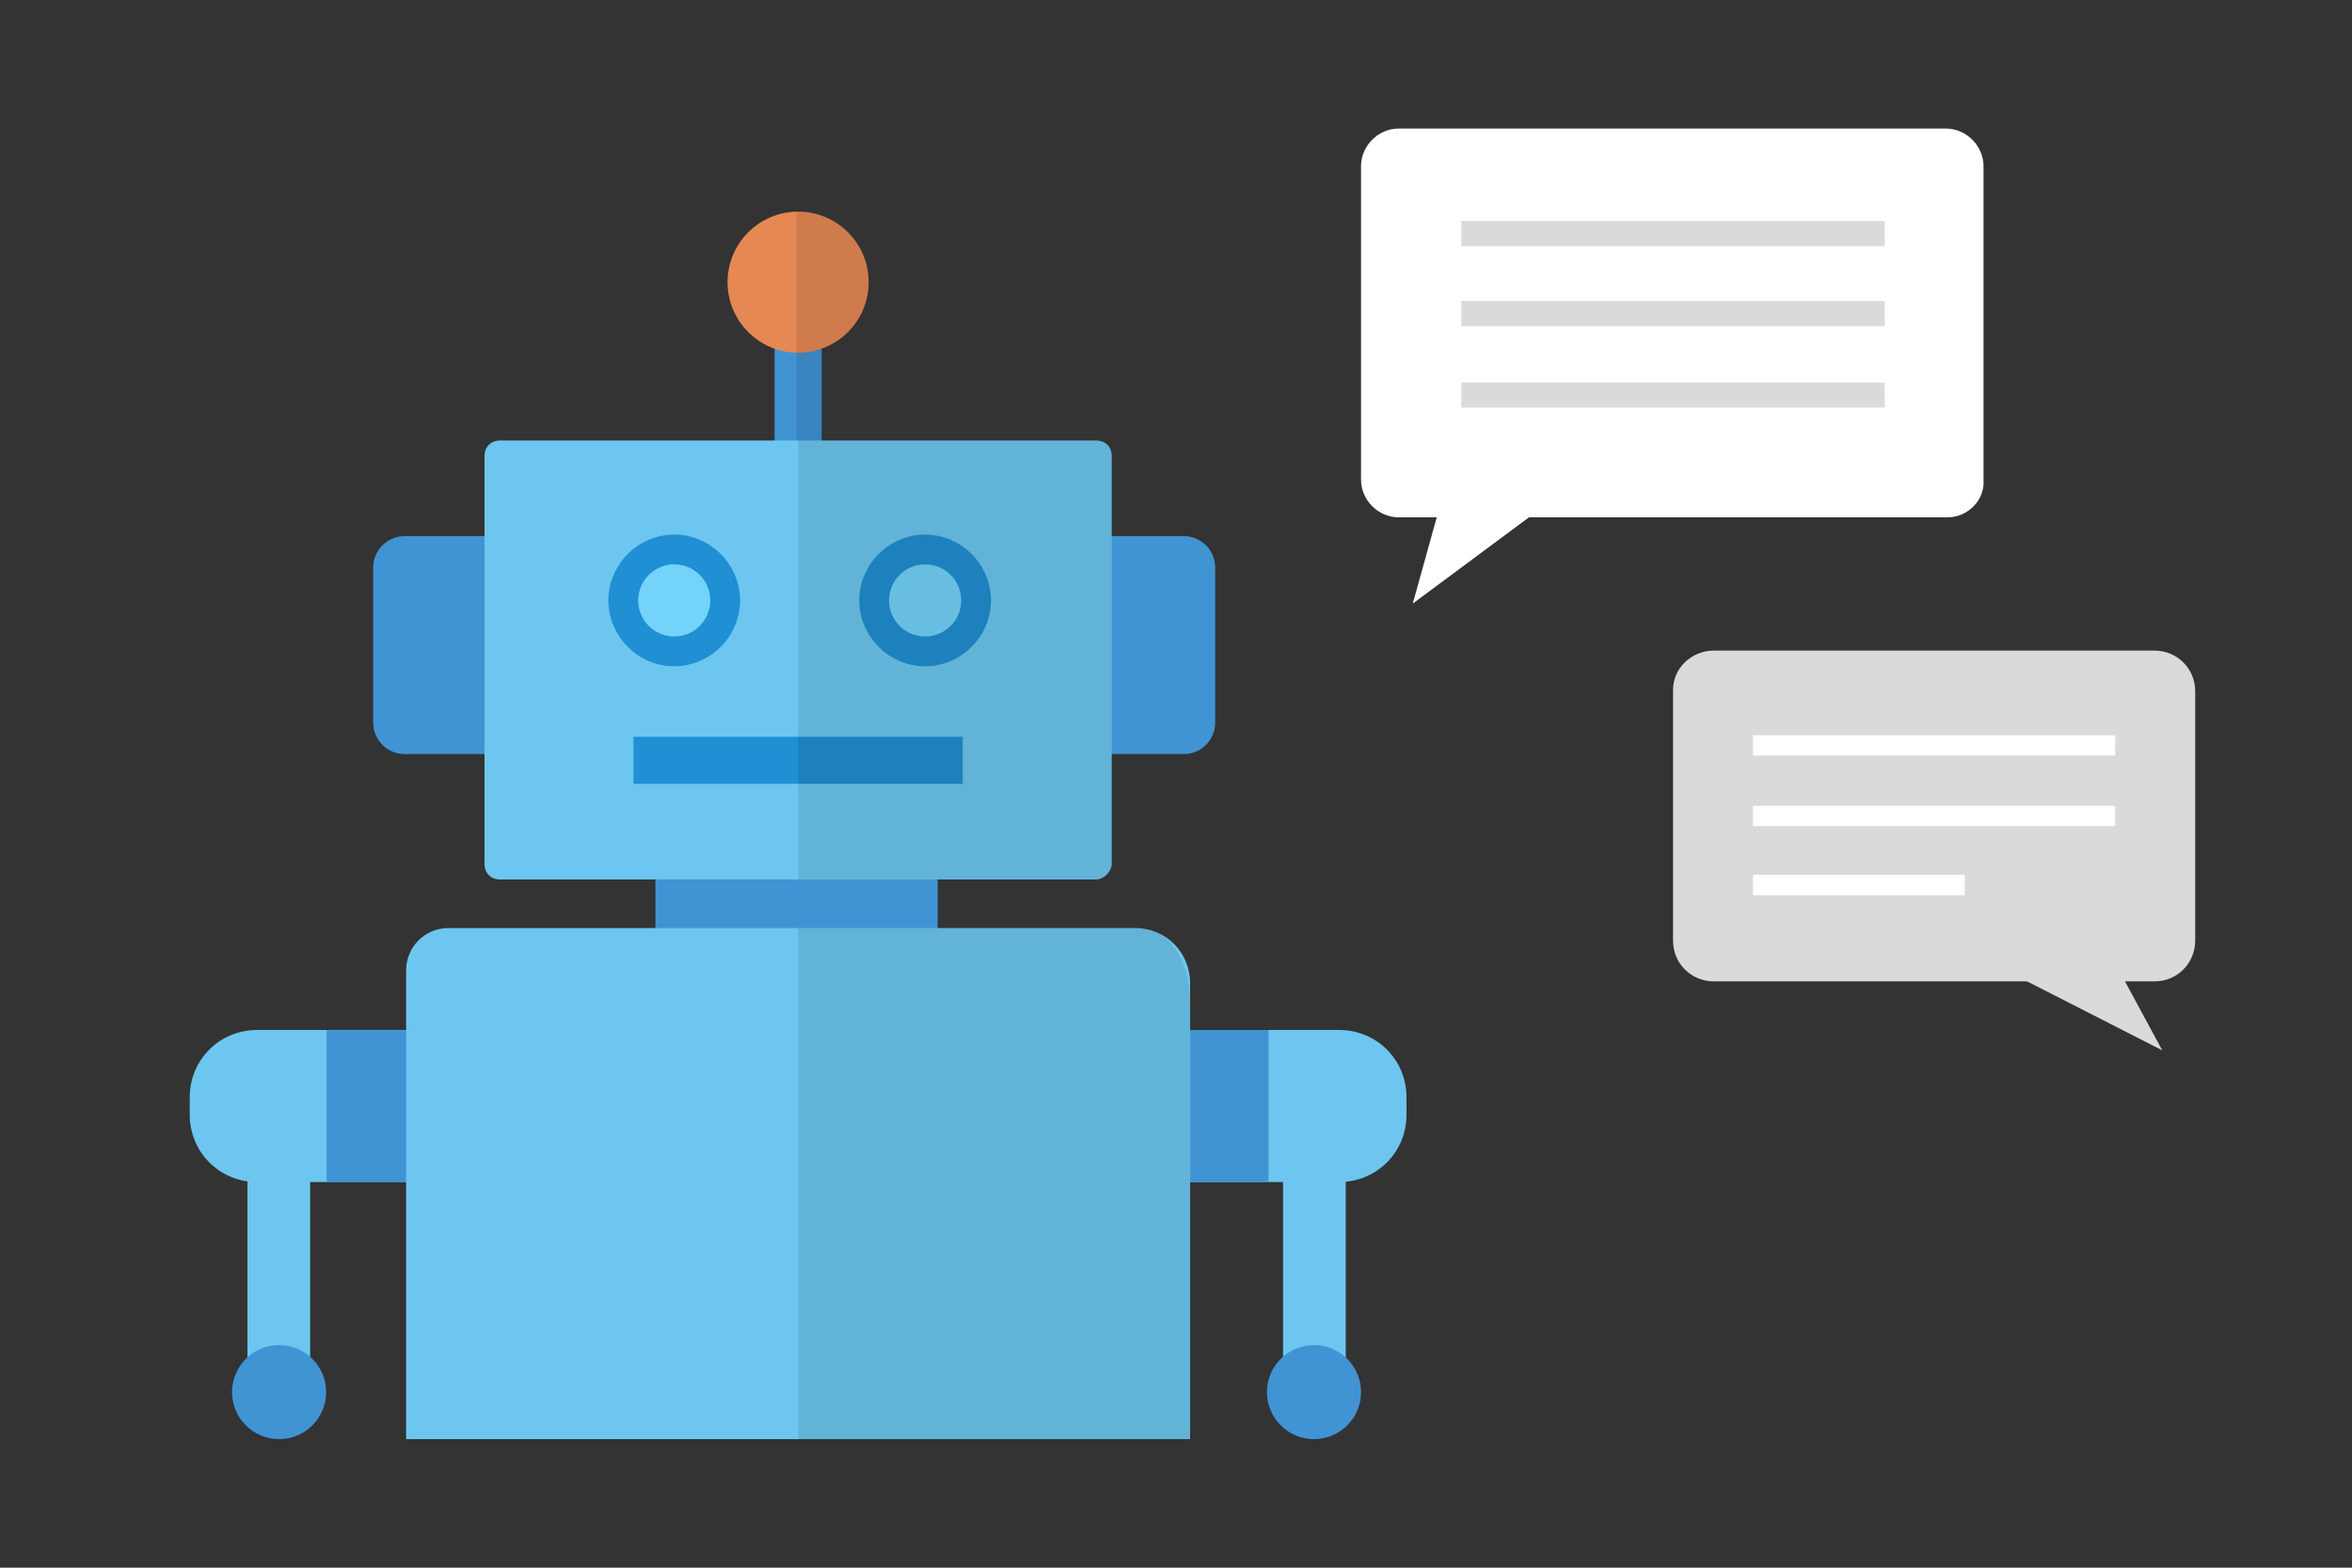
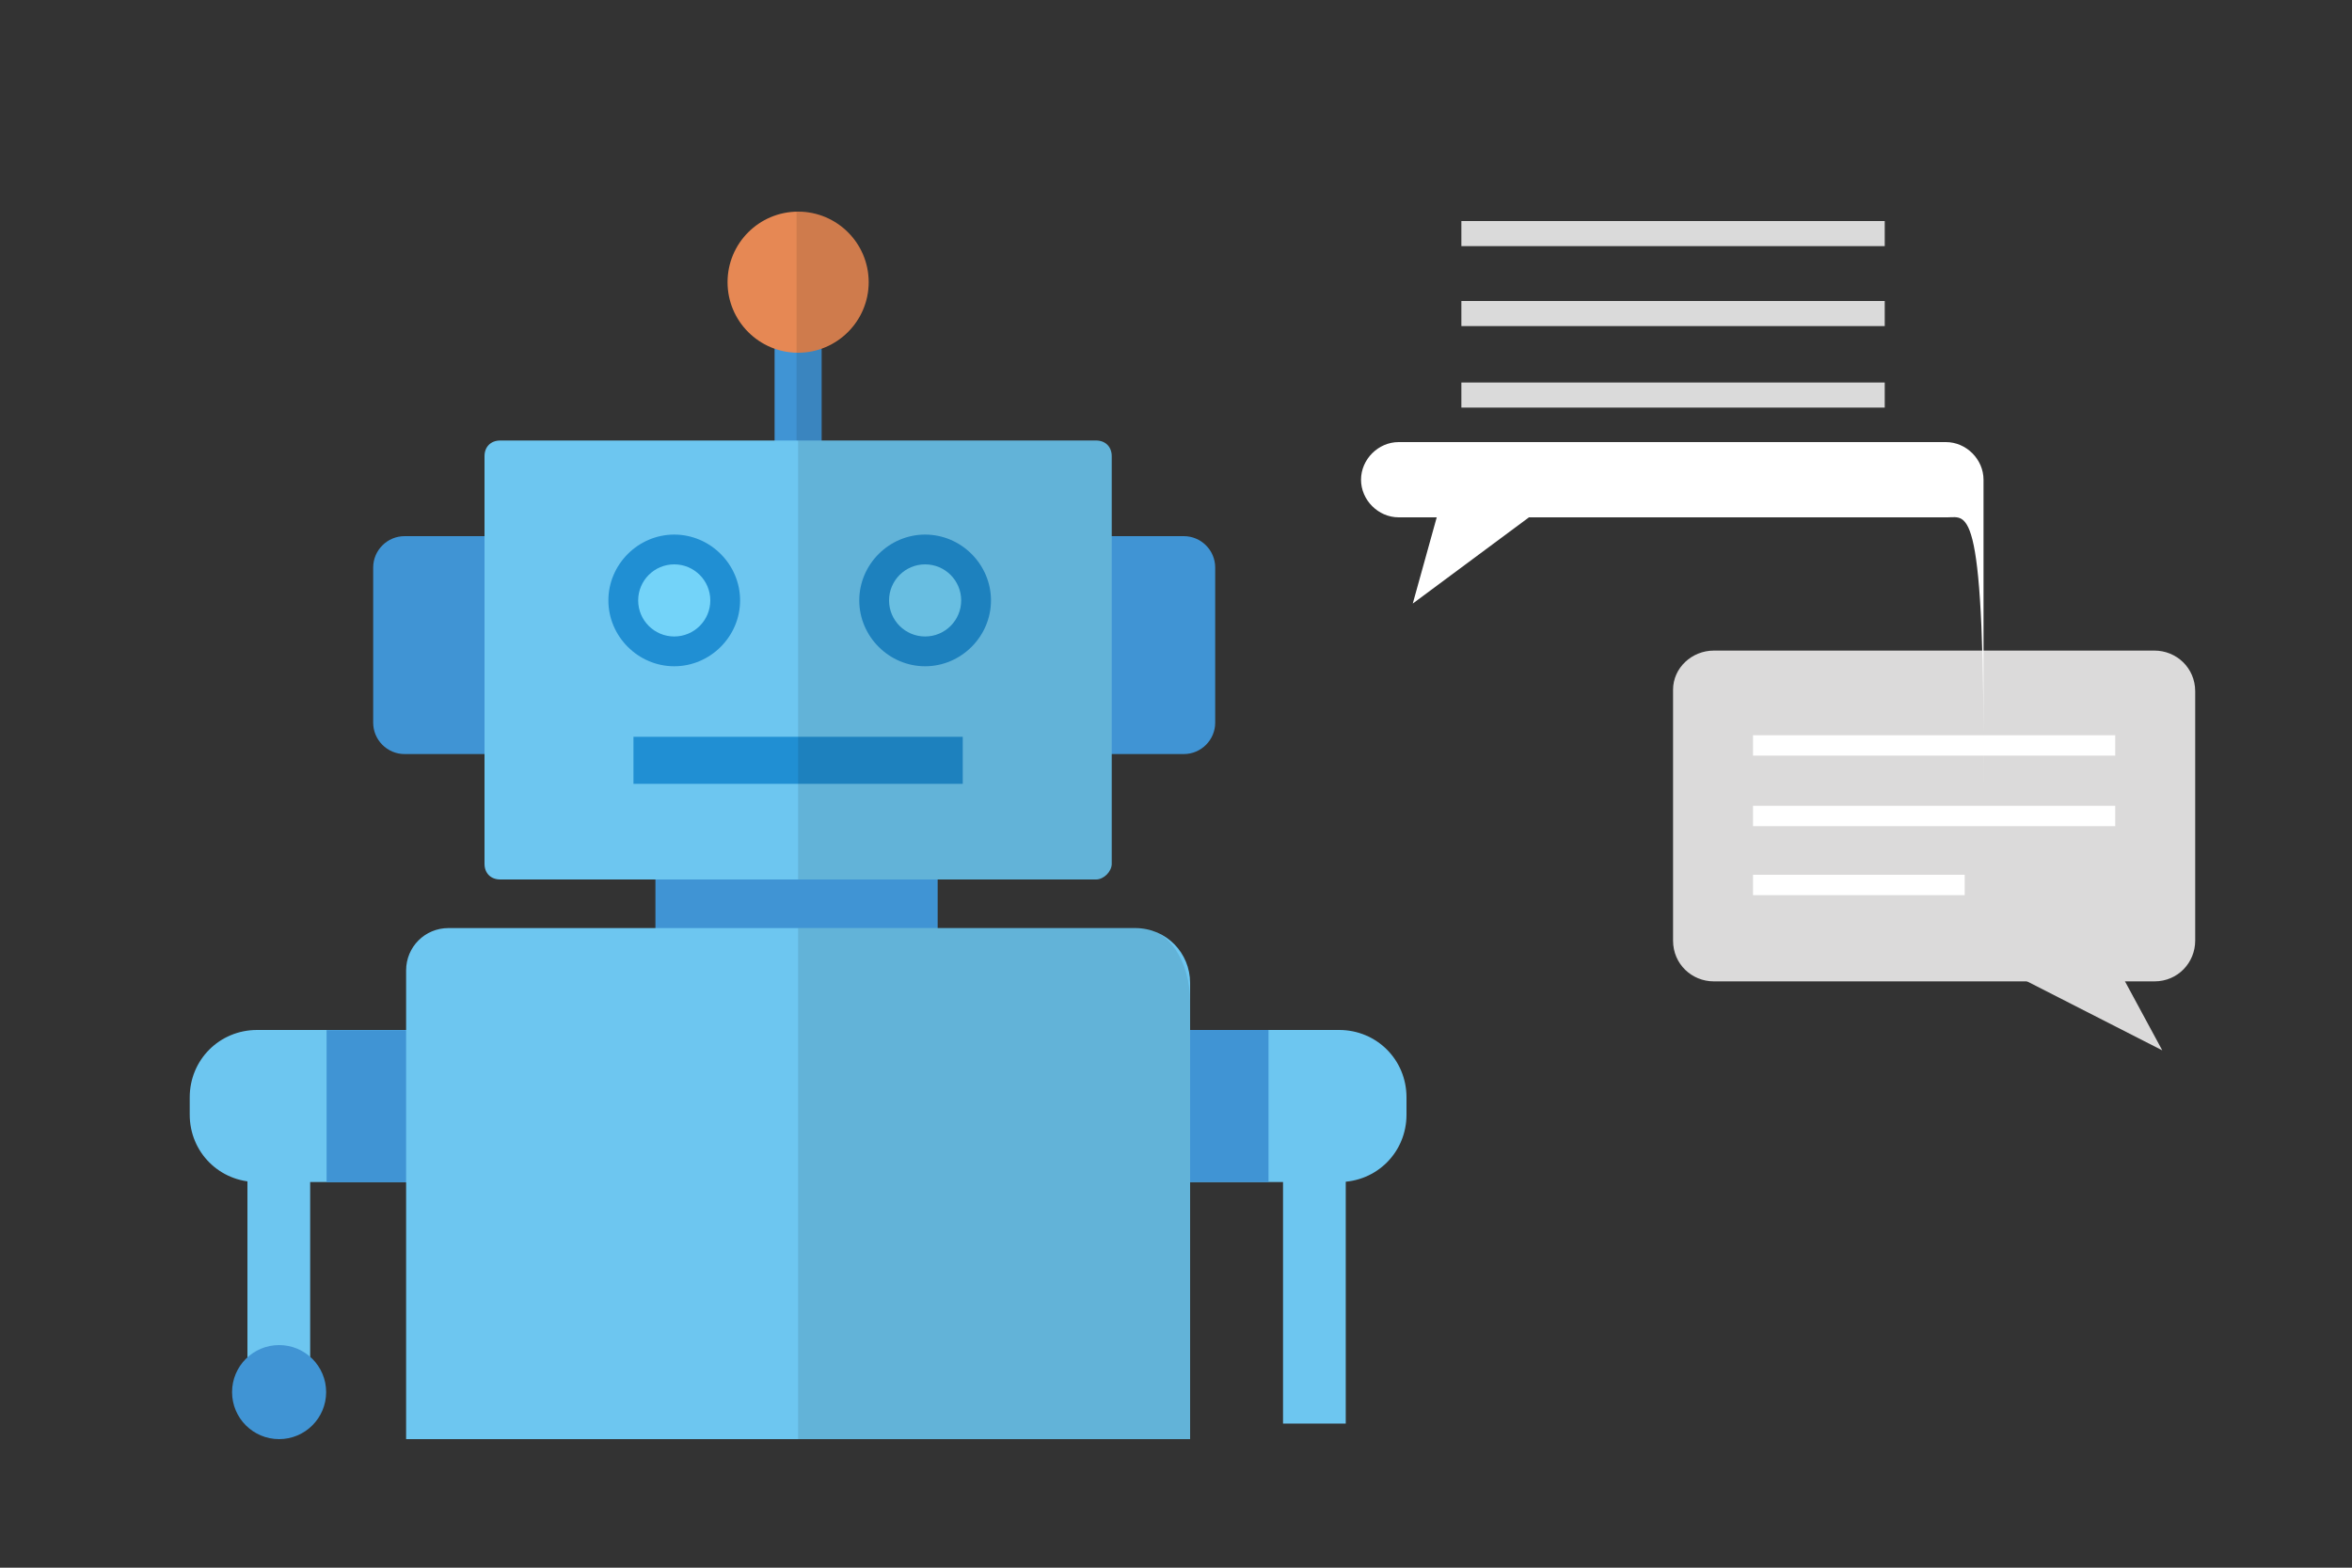
<svg xmlns="http://www.w3.org/2000/svg" xmlns:xlink="http://www.w3.org/1999/xlink" version="1.1" x="0px" y="0px" width="150px" height="100px" viewBox="0 0 150 100" style="enable-background:new 0 0 150 100;" xml:space="preserve">
  <rect x="0" y="0" width="150" height="100" fill="#333333" stroke="none" />
  <style type="text/css">
	.st0{fill-rule:evenodd;clip-rule:evenodd;fill:#E3E5E8;}
	.st1{fill:#FBF68F;}
	.st2{fill:none;}
	.st3{fill:#E0D982;}
	.st4{fill:#FBE34D;}
	.st5{fill:#E0C646;}
	.st6{fill:#C18733;}
	.st7{fill:#8E6126;}
	.st8{fill:#FFFFFF;}
	.st9{fill:#FEBBBB;}
	.st10{fill:#B1D2DD;}
	.st11{fill:#3286A0;}
	.st12{fill:#DDF0F2;}
	.st13{fill:#C9CACA;}
	.st14{fill:none;stroke:#ADADAD;stroke-miterlimit:10;}
	.st15{fill:none;stroke:#ADADAD;stroke-miterlimit:10;stroke-dasharray:4,5;}
	.st16{fill:none;stroke:#75B767;stroke-width:3.2;stroke-miterlimit:10;}
	.st17{fill:none;stroke:#75B767;stroke-width:3.2;stroke-linecap:round;stroke-linejoin:round;stroke-miterlimit:10;}
	.st18{fill:#EADEBF;}
	.st19{fill:#4EA97D;}
	.st20{fill:#E3D7B6;}
	.st21{fill:#4D937A;}
	.st22{fill:#4CA27A;}
	.st23{fill:#03040A;}
	.st24{fill:#666767;}
	.st25{fill:#898989;}
	.st26{fill:#AEADAD;}
	.st27{fill:#C0BFBF;}
	.st28{fill:#DBDADA;}
	.st29{fill:#E5E5E5;}
	.st30{fill:#EFEEEE;}
	.st31{fill:#F5F5F5;}
	.st32{fill:#005597;}
	.st33{fill:#318EC0;}
	.st34{fill:#C0E0F6;}
	.st35{fill:#D0DFED;}
	.st36{fill:#EAF2FB;}
	.st37{fill:#E3E5E8;}
	.st38{fill:#F1F2F4;}
	.st39{fill:#768D9F;}
	.st40{fill:#EEAA4C;}
	.st41{fill:#F3F083;}
	.st42{fill:#75B767;}
	.st43{fill:#81C7A0;}
	.st44{fill:#F4DC26;}
	.st45{fill:#AFD05A;}
	.st46{fill:#F5F9E8;}
	.st47{fill:#FAF7E6;}
	.st48{fill:#E72A24;}
	.st49{fill:#E95150;}
	.st50{fill:#DA5B56;}
	.st51{fill:#F5B7B8;}
	.st52{fill:#FDEDED;}
	.st53{fill:#E9F4E3;}
	.st54{fill:#DDE9D6;}
	.st55{fill:#FDF0D8;}
	.st56{fill:#EDE1CB;}
	.st57{fill:#E4D8C2;}
	.st58{fill:#040000;}
	.st59{fill:#333333;}
	.st60{fill:#70B8C4;}
	.st61{fill:#97C2CC;}
	.st62{fill:#63A3BA;}
	.st63{fill:#BACFDD;}
	.st64{fill:#FFDE55;}
	.st65{fill:#E8CC54;}
	.st66{fill:#C7DBEA;}
	.st67{fill-rule:evenodd;clip-rule:evenodd;fill:#D3E2E2;}
	.st68{fill-rule:evenodd;clip-rule:evenodd;fill:#97C2CC;}
	.st69{clip-path:url(#SVGID_2_);}
	.st70{fill:#FFE402;}
	.st71{fill:#EEEEEE;}
	.st72{fill:#F85051;}
	.st73{fill:#888888;}
	.st74{fill:#E1E1E1;}
	.st75{fill:none;stroke:#E1E1E1;stroke-miterlimit:10;}
	.st76{fill-rule:evenodd;clip-rule:evenodd;fill:#70B8C4;}
	.st77{clip-path:url(#SVGID_4_);fill:#C9AF41;}
	.st78{fill:#C4AB3F;}
	.st79{clip-path:url(#SVGID_6_);fill:#C9AF41;}
	.st80{clip-path:url(#SVGID_8_);fill:#C9AF41;}
	.st81{clip-path:url(#SVGID_10_);fill:#C9AF41;}
	.st82{clip-path:url(#SVGID_12_);fill:#C9AF41;}
	.st83{fill:#FBF77E;}
	.st84{clip-path:url(#SVGID_14_);fill:#E0C646;}
	.st85{clip-path:url(#SVGID_16_);fill:#8E6126;}
	.st86{fill:#E65D57;}
	.st87{fill:#D3E2E2;}
	.st88{fill-rule:evenodd;clip-rule:evenodd;fill:#DADADA;}
	.st89{fill:#9EE4E8;}
	.st90{display:none;}
	.st91{display:inline;fill:#3286A0;}
	.st92{display:inline;}
	.st93{opacity:0.1;clip-path:url(#SVGID_18_);}
	.st94{opacity:0.1;}
	.st95{opacity:0.1;clip-path:url(#SVGID_20_);}
	.st96{fill:#F85050;}
	.st97{fill:#2D96CD;}
	.st98{fill:#ADADAD;}
	.st99{fill:#44B9BC;}
	.st100{fill:#D8DBAB;}
	.st101{fill:#B8BFC1;}
	.st102{fill:#AFDCDD;}
	.st103{fill:none;stroke:#63A3BA;stroke-width:3.2;stroke-miterlimit:10;}
	.st104{fill:none;stroke:#63A3BA;stroke-width:3.2;stroke-linecap:round;stroke-miterlimit:10;}
	.st105{fill:#DADADA;}
	.st106{fill:#F4F4F4;}
	.st107{fill:#B9C3C9;}
	.st108{fill:#DDDDDD;}
	.st109{fill:#81D2A6;}
	.st110{fill:none;stroke:#FFFFFF;stroke-width:1.2;stroke-linecap:round;stroke-linejoin:round;stroke-miterlimit:10;}
	.st111{fill:#FF0000;}
	.st112{fill:#C2E4FE;}
	.st113{fill:none;stroke:#BDCCD4;stroke-width:1.5;stroke-miterlimit:10;}
	.st114{fill:#666666;}
	.st115{fill:none;stroke:#7890A4;stroke-width:2;stroke-linecap:round;stroke-linejoin:round;stroke-miterlimit:10;}
	.st116{fill:#50A6CC;}
	.st117{fill:#E87474;}
	.st118{fill:none;stroke:#BDCCD4;stroke-miterlimit:10;}
	
		.st119{fill:none;stroke:#7890A4;stroke-width:2;stroke-linecap:round;stroke-linejoin:round;stroke-miterlimit:10;stroke-dasharray:3,6;}
	.st120{fill:none;stroke:#BDCCD4;stroke-width:1.5;stroke-miterlimit:10;stroke-dasharray:5,3;}
	.st121{fill:#7890A4;}
	.st122{fill:none;stroke:#7890A4;stroke-width:2;stroke-miterlimit:10;}
	.st123{fill:none;stroke:#70B8C4;stroke-width:2;stroke-miterlimit:10;}
	.st124{fill:none;stroke:#2D96CD;stroke-width:2;stroke-miterlimit:10;}
	.st125{clip-path:url(#SVGID_22_);fill:#C9AF41;}
	.st126{clip-path:url(#SVGID_24_);fill:#C9AF41;}
	.st127{clip-path:url(#SVGID_26_);fill:#C9AF41;}
	.st128{clip-path:url(#SVGID_28_);fill:#C9AF41;}
	.st129{clip-path:url(#SVGID_30_);fill:#C9AF41;}
	.st130{clip-path:url(#SVGID_32_);fill:#C9AF41;}
	.st131{clip-path:url(#SVGID_34_);fill:#C9AF41;}
	.st132{clip-path:url(#SVGID_36_);fill:#C9AF41;}
	.st133{clip-path:url(#SVGID_38_);fill:#C9AF41;}
	.st134{clip-path:url(#SVGID_40_);fill:#C9AF41;}
	.st135{clip-path:url(#SVGID_42_);fill:#C9AF41;}
	.st136{clip-path:url(#SVGID_44_);fill:#C9AF41;}
	.st137{clip-path:url(#SVGID_46_);fill:#C9AF41;}
	.st138{clip-path:url(#SVGID_48_);fill:#C9AF41;}
	.st139{clip-path:url(#SVGID_50_);fill:#C9AF41;}
	.st140{fill:none;stroke:#2D96CD;stroke-width:3;stroke-linecap:round;stroke-linejoin:round;stroke-miterlimit:10;}
	.st141{fill:#F4CAAB;}
	.st142{fill:#EFF3F4;}
	.st143{fill:#F9D7BB;}
	.st144{fill:#514A44;}
	.st145{fill:#30849E;}
	.st146{fill:#318BAF;}
	.st147{fill:#216289;}
	.st148{fill:#4C95C8;}
	.st149{fill:#D2E2F0;}
	.st150{fill:#BFBFBF;}
	.st151{fill:#B6D957;}
	.st152{fill-rule:evenodd;clip-rule:evenodd;fill:#F26A46;}
	.st153{fill:none;stroke:#ADADAD;stroke-width:0.972;stroke-miterlimit:10;}
	.st154{fill:none;stroke:#ADADAD;stroke-width:0.972;stroke-miterlimit:10;stroke-dasharray:3.885,5.05;}
	.st155{fill:none;stroke:#ADADAD;stroke-width:0.972;stroke-miterlimit:10;stroke-dasharray:4.961,6.449;}
	.st156{fill:none;stroke:#7890A4;stroke-width:1.5;stroke-linecap:round;stroke-linejoin:round;stroke-miterlimit:10;}
	.st157{fill:none;stroke:#F85051;stroke-width:1.5;stroke-linecap:round;stroke-linejoin:round;stroke-miterlimit:10;}
	.st158{fill-rule:evenodd;clip-rule:evenodd;fill:#F85051;}
	.st159{fill:#727272;}
	.st160{fill-rule:evenodd;clip-rule:evenodd;fill:#FFAA03;}
	.st161{fill-rule:evenodd;clip-rule:evenodd;fill:#FFFFFF;}
	.st162{fill:#F26E40;}
	.st163{fill:#DCDDDD;}
	.st164{fill:#287284;}
	.st165{fill-rule:evenodd;clip-rule:evenodd;fill:#EFAA30;}
	.st166{fill-rule:evenodd;clip-rule:evenodd;fill:#B3E8F4;}
	.st167{fill-rule:evenodd;clip-rule:evenodd;fill:#E8F2F9;}
	.st168{fill:#B3E8F4;}
	.st169{fill-rule:evenodd;clip-rule:evenodd;fill:#4AAECC;}
	.st170{fill-rule:evenodd;clip-rule:evenodd;fill:#3286A0;}
	.st171{fill-rule:evenodd;clip-rule:evenodd;fill:#C7DBEA;}
	.st172{fill:none;stroke:#75B767;stroke-width:6;stroke-linecap:square;stroke-miterlimit:10;}
	.st173{fill:none;stroke:#6FB1BC;stroke-width:6;stroke-linecap:square;stroke-miterlimit:10;}
	.st174{fill-rule:evenodd;clip-rule:evenodd;fill:#6FB1BC;}
	.st175{fill-rule:evenodd;clip-rule:evenodd;fill:#75B767;}
	.st176{opacity:0.1;clip-path:url(#SVGID_52_);}
	.st177{opacity:0.1;clip-path:url(#SVGID_54_);}
	.st178{fill-rule:evenodd;clip-rule:evenodd;fill:#B8BFC1;}
	.st179{fill-rule:evenodd;clip-rule:evenodd;fill:#ED7962;}
	.st180{fill:#0058A1;}
	.st181{clip-path:url(#SVGID_56_);fill:url(#SVGID_57_);}
	.st182{fill-rule:evenodd;clip-rule:evenodd;fill:#81D2A6;}
	.st183{opacity:0.1;clip-path:url(#SVGID_61_);}
	.st184{fill:none;stroke:#F84F4F;stroke-width:4;stroke-linecap:round;stroke-linejoin:round;stroke-miterlimit:10;}
	.st185{clip-path:url(#SVGID_63_);fill:url(#SVGID_64_);}
	.st186{clip-path:url(#SVGID_66_);fill:#C9AF41;}
	.st187{clip-path:url(#SVGID_68_);fill:#C9AF41;}
	.st188{clip-path:url(#SVGID_70_);fill:#C9AF41;}
	.st189{clip-path:url(#SVGID_72_);fill:#C9AF41;}
	.st190{clip-path:url(#SVGID_74_);fill:#C9AF41;}
	.st191{clip-path:url(#SVGID_76_);fill:#C9AF41;}
	.st192{clip-path:url(#SVGID_78_);fill:#C9AF41;}
	.st193{clip-path:url(#SVGID_80_);fill:#E0C646;}
	.st194{clip-path:url(#SVGID_84_);fill:#C9AF41;}
	.st195{clip-path:url(#SVGID_86_);fill:#C9AF41;}
	.st196{clip-path:url(#SVGID_88_);fill:#C9AF41;}
	.st197{clip-path:url(#SVGID_90_);fill:#C9AF41;}
	.st198{clip-path:url(#SVGID_92_);fill:#C9AF41;}
	.st199{clip-path:url(#SVGID_94_);fill:#E0C646;}
	.st200{clip-path:url(#SVGID_98_);fill:#C9AF41;}
	.st201{clip-path:url(#SVGID_100_);fill:#C9AF41;}
	.st202{clip-path:url(#SVGID_102_);fill:#C9AF41;}
	.st203{clip-path:url(#SVGID_104_);fill:#C9AF41;}
	.st204{clip-path:url(#SVGID_106_);fill:#C9AF41;}
	.st205{clip-path:url(#SVGID_108_);fill:#E0C646;}
	.st206{fill-rule:evenodd;clip-rule:evenodd;fill:#78BF69;}
	.st207{fill:#78BF69;}
	.st208{fill:#F7AF4A;}
	.st209{fill:#9B7A31;}
	.st210{fill:#AD8732;}
	.st211{fill:#E6DAC3;}
	.st212{fill:#809933;}
	.st213{fill:#8CA835;}
	.st214{fill:#565656;}
	.st215{clip-path:url(#SVGID_112_);fill:#AEADAD;}
	.st216{clip-path:url(#SVGID_112_);fill:#FFFFFF;}
	.st217{clip-path:url(#SVGID_112_);fill:#666767;}
	.st218{clip-path:url(#SVGID_112_);}
	.st219{fill:none;stroke:#FFFFFF;stroke-width:5;stroke-miterlimit:10;}
	.st220{fill-rule:evenodd;clip-rule:evenodd;fill:#F5F5F5;}
	.st221{fill-rule:evenodd;clip-rule:evenodd;fill:#B3E0B5;}
	.st222{fill-rule:evenodd;clip-rule:evenodd;fill:#EFB686;}
	.st223{fill-rule:evenodd;clip-rule:evenodd;fill:#EAF2FB;}
	.st224{fill-rule:evenodd;clip-rule:evenodd;fill:none;stroke:#F5F5F5;stroke-miterlimit:10;}
	.st225{fill:none;stroke:#F5F5F5;stroke-miterlimit:10;}
	.st226{fill:none;stroke:#FFFFFF;stroke-miterlimit:10;}
	.st227{fill:#DCDCDC;}
	.st228{opacity:0.2;}
	.st229{fill:#FAFAFA;}
	.st230{clip-path:url(#SVGID_114_);fill:#C8C8C8;}
	.st231{fill:#E6E6E6;}
	.st232{fill:none;stroke:#6F93AA;stroke-width:0.497;stroke-linejoin:round;stroke-miterlimit:10;}
	.st233{fill-rule:evenodd;clip-rule:evenodd;fill:#2D96CD;}
	.st234{clip-path:url(#SVGID_116_);}
	.st235{fill:none;stroke:#E4F2F2;stroke-width:0.68;stroke-linecap:square;stroke-miterlimit:10;}
	.st236{fill:none;stroke:#E65D57;stroke-width:0.971;stroke-linecap:round;stroke-linejoin:round;stroke-miterlimit:10;}
	.st237{fill:#4094D4;}
	.st238{fill:#6DC6F0;}
	.st239{fill:#208FD3;}
	.st240{fill:#73D3F9;}
	.st241{fill:#E68854;}
	.st242{opacity:0.1;clip-path:url(#SVGID_118_);}
	.st243{fill-rule:evenodd;clip-rule:evenodd;fill:#BACFDD;}
	.st244{clip-path:url(#SVGID_120_);fill:#AEADAD;}
	.st245{clip-path:url(#SVGID_120_);fill:#FFFFFF;}
	.st246{clip-path:url(#SVGID_120_);fill:#666767;}
	.st247{clip-path:url(#SVGID_120_);}
	.st248{fill:none;stroke:#FFFFFF;stroke-width:3.451;stroke-miterlimit:10;}
	.st249{fill:#FBDEA8;}
	.st250{fill:#E5C99C;}
	.st251{fill:#EDEDED;}
	.st252{fill:#008AD0;}
	.st253{fill:#0058A2;}
	.st254{clip-path:url(#SVGID_122_);fill:#C9AF41;}
	.st255{clip-path:url(#SVGID_124_);fill:#C9AF41;}
	.st256{clip-path:url(#SVGID_126_);fill:#C9AF41;}
	.st257{clip-path:url(#SVGID_128_);fill:#C9AF41;}
	.st258{clip-path:url(#SVGID_130_);fill:#C9AF41;}
	.st259{clip-path:url(#SVGID_132_);fill:#E0C646;}
	.st260{clip-path:url(#SVGID_134_);fill:#8E6126;}
	.st261{clip-path:url(#SVGID_136_);fill:#C9AF41;}
	.st262{clip-path:url(#SVGID_138_);fill:#C9AF41;}
	.st263{clip-path:url(#SVGID_140_);fill:#C9AF41;}
	.st264{clip-path:url(#SVGID_142_);fill:#C9AF41;}
	.st265{clip-path:url(#SVGID_144_);fill:#C9AF41;}
	.st266{clip-path:url(#SVGID_146_);fill:#E0C646;}
	.st267{clip-path:url(#SVGID_148_);fill:#8E6126;}
	.st268{clip-path:url(#SVGID_150_);fill:#C9AF41;}
	.st269{clip-path:url(#SVGID_152_);fill:#C9AF41;}
	.st270{clip-path:url(#SVGID_154_);fill:#C9AF41;}
	.st271{clip-path:url(#SVGID_156_);fill:#C9AF41;}
	.st272{clip-path:url(#SVGID_158_);fill:#C9AF41;}
	.st273{clip-path:url(#SVGID_160_);fill:#E0C646;}
	.st274{clip-path:url(#SVGID_162_);fill:#8E6126;}
	.st275{clip-path:url(#SVGID_164_);fill:#C9AF41;}
	.st276{clip-path:url(#SVGID_166_);fill:#C9AF41;}
	.st277{clip-path:url(#SVGID_168_);fill:#C9AF41;}
	.st278{clip-path:url(#SVGID_170_);fill:#C9AF41;}
	.st279{clip-path:url(#SVGID_172_);fill:#C9AF41;}
	.st280{clip-path:url(#SVGID_174_);fill:#C9AF41;}
	.st281{clip-path:url(#SVGID_176_);fill:#E0C646;}
	.st282{clip-path:url(#SVGID_178_);fill:#8E6126;}
	.st283{clip-path:url(#SVGID_180_);fill:#C9AF41;}
	.st284{clip-path:url(#SVGID_182_);fill:#C9AF41;}
	.st285{clip-path:url(#SVGID_184_);fill:#C9AF41;}
	.st286{clip-path:url(#SVGID_186_);fill:#C9AF41;}
	.st287{clip-path:url(#SVGID_188_);fill:#C9AF41;}
	.st288{clip-path:url(#SVGID_190_);fill:#E0C646;}
	.st289{clip-path:url(#SVGID_192_);fill:#8E6126;}
	.st290{clip-path:url(#SVGID_194_);fill:#C9AF41;}
	.st291{clip-path:url(#SVGID_196_);fill:#C9AF41;}
	.st292{clip-path:url(#SVGID_198_);fill:#C9AF41;}
	.st293{clip-path:url(#SVGID_200_);fill:#C9AF41;}
	.st294{clip-path:url(#SVGID_202_);fill:#C9AF41;}
	.st295{clip-path:url(#SVGID_204_);fill:#E0C646;}
	.st296{clip-path:url(#SVGID_206_);fill:#8E6126;}
	.st297{fill:#9ACCCC;}
	.st298{fill:#CC3A3A;}
	.st299{fill:#EABD24;}
	.st300{fill:#357C51;}
	.st301{fill:#2856A0;}
	.st302{fill:#006600;}
	.st303{fill-rule:evenodd;clip-rule:evenodd;fill:#FFDE8D;}
	.st304{fill:#D6BF92;}
	.st305{fill:none;stroke:#E4F2F2;stroke-width:0.588;stroke-linecap:square;stroke-miterlimit:10;}
	.st306{fill:none;stroke:#E65D57;stroke-width:0.841;stroke-linecap:round;stroke-linejoin:round;stroke-miterlimit:10;}
	.st307{fill-rule:evenodd;clip-rule:evenodd;fill:#D2E2F0;}
	.st308{opacity:0.1;clip-path:url(#SVGID_208_);}
	.st309{opacity:0.1;clip-path:url(#SVGID_210_);}
	.st310{fill:none;stroke:#E65D57;stroke-width:0.4;stroke-linecap:round;stroke-linejoin:round;stroke-miterlimit:10;}
	.st311{fill:#6B818E;}
	.st312{opacity:0.2;fill-rule:evenodd;clip-rule:evenodd;fill:#7890A4;}
	.st313{fill-rule:evenodd;clip-rule:evenodd;fill:none;}
</style>
  <g id="design">
    <g>
      <g>
        <path class="st28" d="M109.3,41.5h28.1c1.4,0,2.6,1.1,2.6,2.6V60c0,1.4-1.1,2.6-2.6,2.6h-28.1c-1.4,0-2.6-1.1-2.6-2.6V44     C106.7,42.6,107.9,41.5,109.3,41.5z" />
        <polygon class="st28" points="133.9,59.6 137.9,67 123.4,59.6    " />
        <g>
          <g>
            <path class="st161" d="M111.8,46.9v1.3h23.1v-1.3H111.8z M111.8,52.7h23.1v-1.3h-23.1V52.7z M111.8,57.1h13.5v-1.3h-13.5V57.1z       " />
          </g>
        </g>
      </g>
      <g>
-         <path class="st8" d="M124.2,33H89.2c-1.3,0-2.4-1.1-2.4-2.4v-20c0-1.3,1.1-2.4,2.4-2.4h34.9c1.3,0,2.4,1.1,2.4,2.4v20     C126.6,31.9,125.5,33,124.2,33z" />
+         <path class="st8" d="M124.2,33H89.2c-1.3,0-2.4-1.1-2.4-2.4c0-1.3,1.1-2.4,2.4-2.4h34.9c1.3,0,2.4,1.1,2.4,2.4v20     C126.6,31.9,125.5,33,124.2,33z" />
        <polygon class="st8" points="92.1,31.3 90.1,38.5 99.8,31.3    " />
        <g>
          <g>
            <path class="st88" d="M93.2,14.1v1.6h27v-1.6H93.2z M93.2,20.8h27v-1.6h-27V20.8z M93.2,26h27v-1.6h-27V26z" />
          </g>
        </g>
      </g>
      <g>
        <rect x="41.8" y="52.8" class="st237" width="18" height="6.8" />
        <rect x="83.8" y="68.1" transform="matrix(-1 -1.224647e-16 1.224647e-16 -1 171.576 138.925)" class="st60" width="4" height="2.7" />
        <rect x="15.8" y="74.8" transform="matrix(-1 -4.548698e-13 4.548698e-13 -1 35.581 165.608)" class="st238" width="4" height="16" />
        <circle class="st237" cx="17.8" cy="88.8" r="3" />
        <rect x="81.8" y="74.8" transform="matrix(-1 -4.548698e-13 4.548698e-13 -1 167.626 165.608)" class="st238" width="4" height="16" />
-         <circle class="st237" cx="83.8" cy="88.8" r="3" />
        <path class="st237" d="M33.2,48.1h-7.4c-1.1,0-2-0.9-2-2v-9.9c0-1.1,0.9-2,2-2h7.4V48.1z" />
        <path class="st237" d="M75.5,48.1h-7.4V34.2h7.4c1.1,0,2,0.9,2,2v9.9C77.5,47.2,76.6,48.1,75.5,48.1z" />
        <rect x="49.4" y="20.7" class="st237" width="3" height="9" />
        <path class="st238" d="M69.9,56.1h-38c-0.6,0-1-0.4-1-1v-26c0-0.6,0.4-1,1-1h38c0.6,0,1,0.4,1,1v26     C70.9,55.6,70.4,56.1,69.9,56.1z" />
        <path class="st239" d="M43,34.1c-2.3,0-4.2,1.9-4.2,4.2s1.9,4.2,4.2,4.2c2.3,0,4.2-1.9,4.2-4.2S45.3,34.1,43,34.1z" />
        <circle class="st240" cx="43" cy="38.3" r="2.3" />
        <path class="st239" d="M59,42.5c2.3,0,4.2-1.9,4.2-4.2s-1.9-4.2-4.2-4.2c-2.3,0-4.2,1.9-4.2,4.2S56.7,42.5,59,42.5z" />
        <circle class="st240" cx="59" cy="38.3" r="2.3" />
        <g class="st90">
          <path class="st91" d="M42.8,44.8c-0.7,0-1.2,0.5-1.2,1.2v3.9c0,0.7,0.5,1.2,1.2,1.2H59c0.7,0,1.2-0.5,1.2-1.2V46      c0-0.7-0.5-1.2-1.2-1.2H42.8z M49.7,48.7H48v-1.5h1.7V48.7z M52.1,47.2h1.7v1.5h-1.7V47.2z M44,47.2h1.7v1.5H44V47.2z       M57.8,48.7h-1.7v-1.5h1.7V48.7z" />
          <g class="st92">
            <rect x="48" y="47.2" class="st8" width="1.7" height="1.5" />
            <rect x="52.1" y="47.2" class="st8" width="1.7" height="1.5" />
-             <rect x="44" y="47.2" class="st8" width="1.7" height="1.5" />
            <rect x="56.1" y="47.2" class="st8" width="1.7" height="1.5" />
          </g>
        </g>
        <circle class="st241" cx="50.9" cy="18" r="4.5" />
        <path class="st238" d="M85.4,75.4h-9.9v-9.7h9.9c2.4,0,4.3,1.9,4.3,4.3v1.1C89.7,73.5,87.8,75.4,85.4,75.4z" />
        <rect x="75.5" y="65.7" class="st237" width="5.4" height="9.7" />
        <path class="st238" d="M16.4,65.7h9.9v9.7h-9.9c-2.4,0-4.3-1.9-4.3-4.3l0-1.1C12.1,67.6,14,65.7,16.4,65.7z" />
        <rect x="20.8" y="65.7" transform="matrix(-1 -7.722575e-10 7.722575e-10 -1 47.028 141.109)" class="st237" width="5.4" height="9.7" />
        <rect x="40.4" y="47" class="st239" width="21" height="3" />
        <path class="st238" d="M75.9,91.8h-50V61.9c0-1.5,1.2-2.7,2.7-2.7h43.8c2,0,3.5,1.6,3.5,3.5V91.8z" />
        <g>
          <defs>
            <path id="SVGID_117_" d="M25.9,59.2v32.6h50V63.9c0-2.6-1.4-4.7-3.2-4.7H25.9z" />
          </defs>
          <clipPath id="SVGID_2_">
            <use xlink:href="#SVGID_117_" style="overflow:visible;" />
          </clipPath>
          <rect x="50.9" y="58.1" style="opacity:0.1;clip-path:url(#SVGID_2_);" width="25.5" height="33.7" />
        </g>
        <path class="st94" d="M69.9,56.1c0.6,0,1-0.4,1-1v-26c0-0.6-0.4-1-1-1h-19v28H69.9z" />
        <path class="st94" d="M52.4,28.1v-5.8c1.8-0.6,3-2.3,3-4.3c0-2.5-2-4.5-4.5-4.5c0,0,0,0-0.1,0v14.6H52.4z" />
      </g>
    </g>
  </g>
  <g id="grid">
    <rect class="st2" width="150" height="100" />
  </g>
</svg>